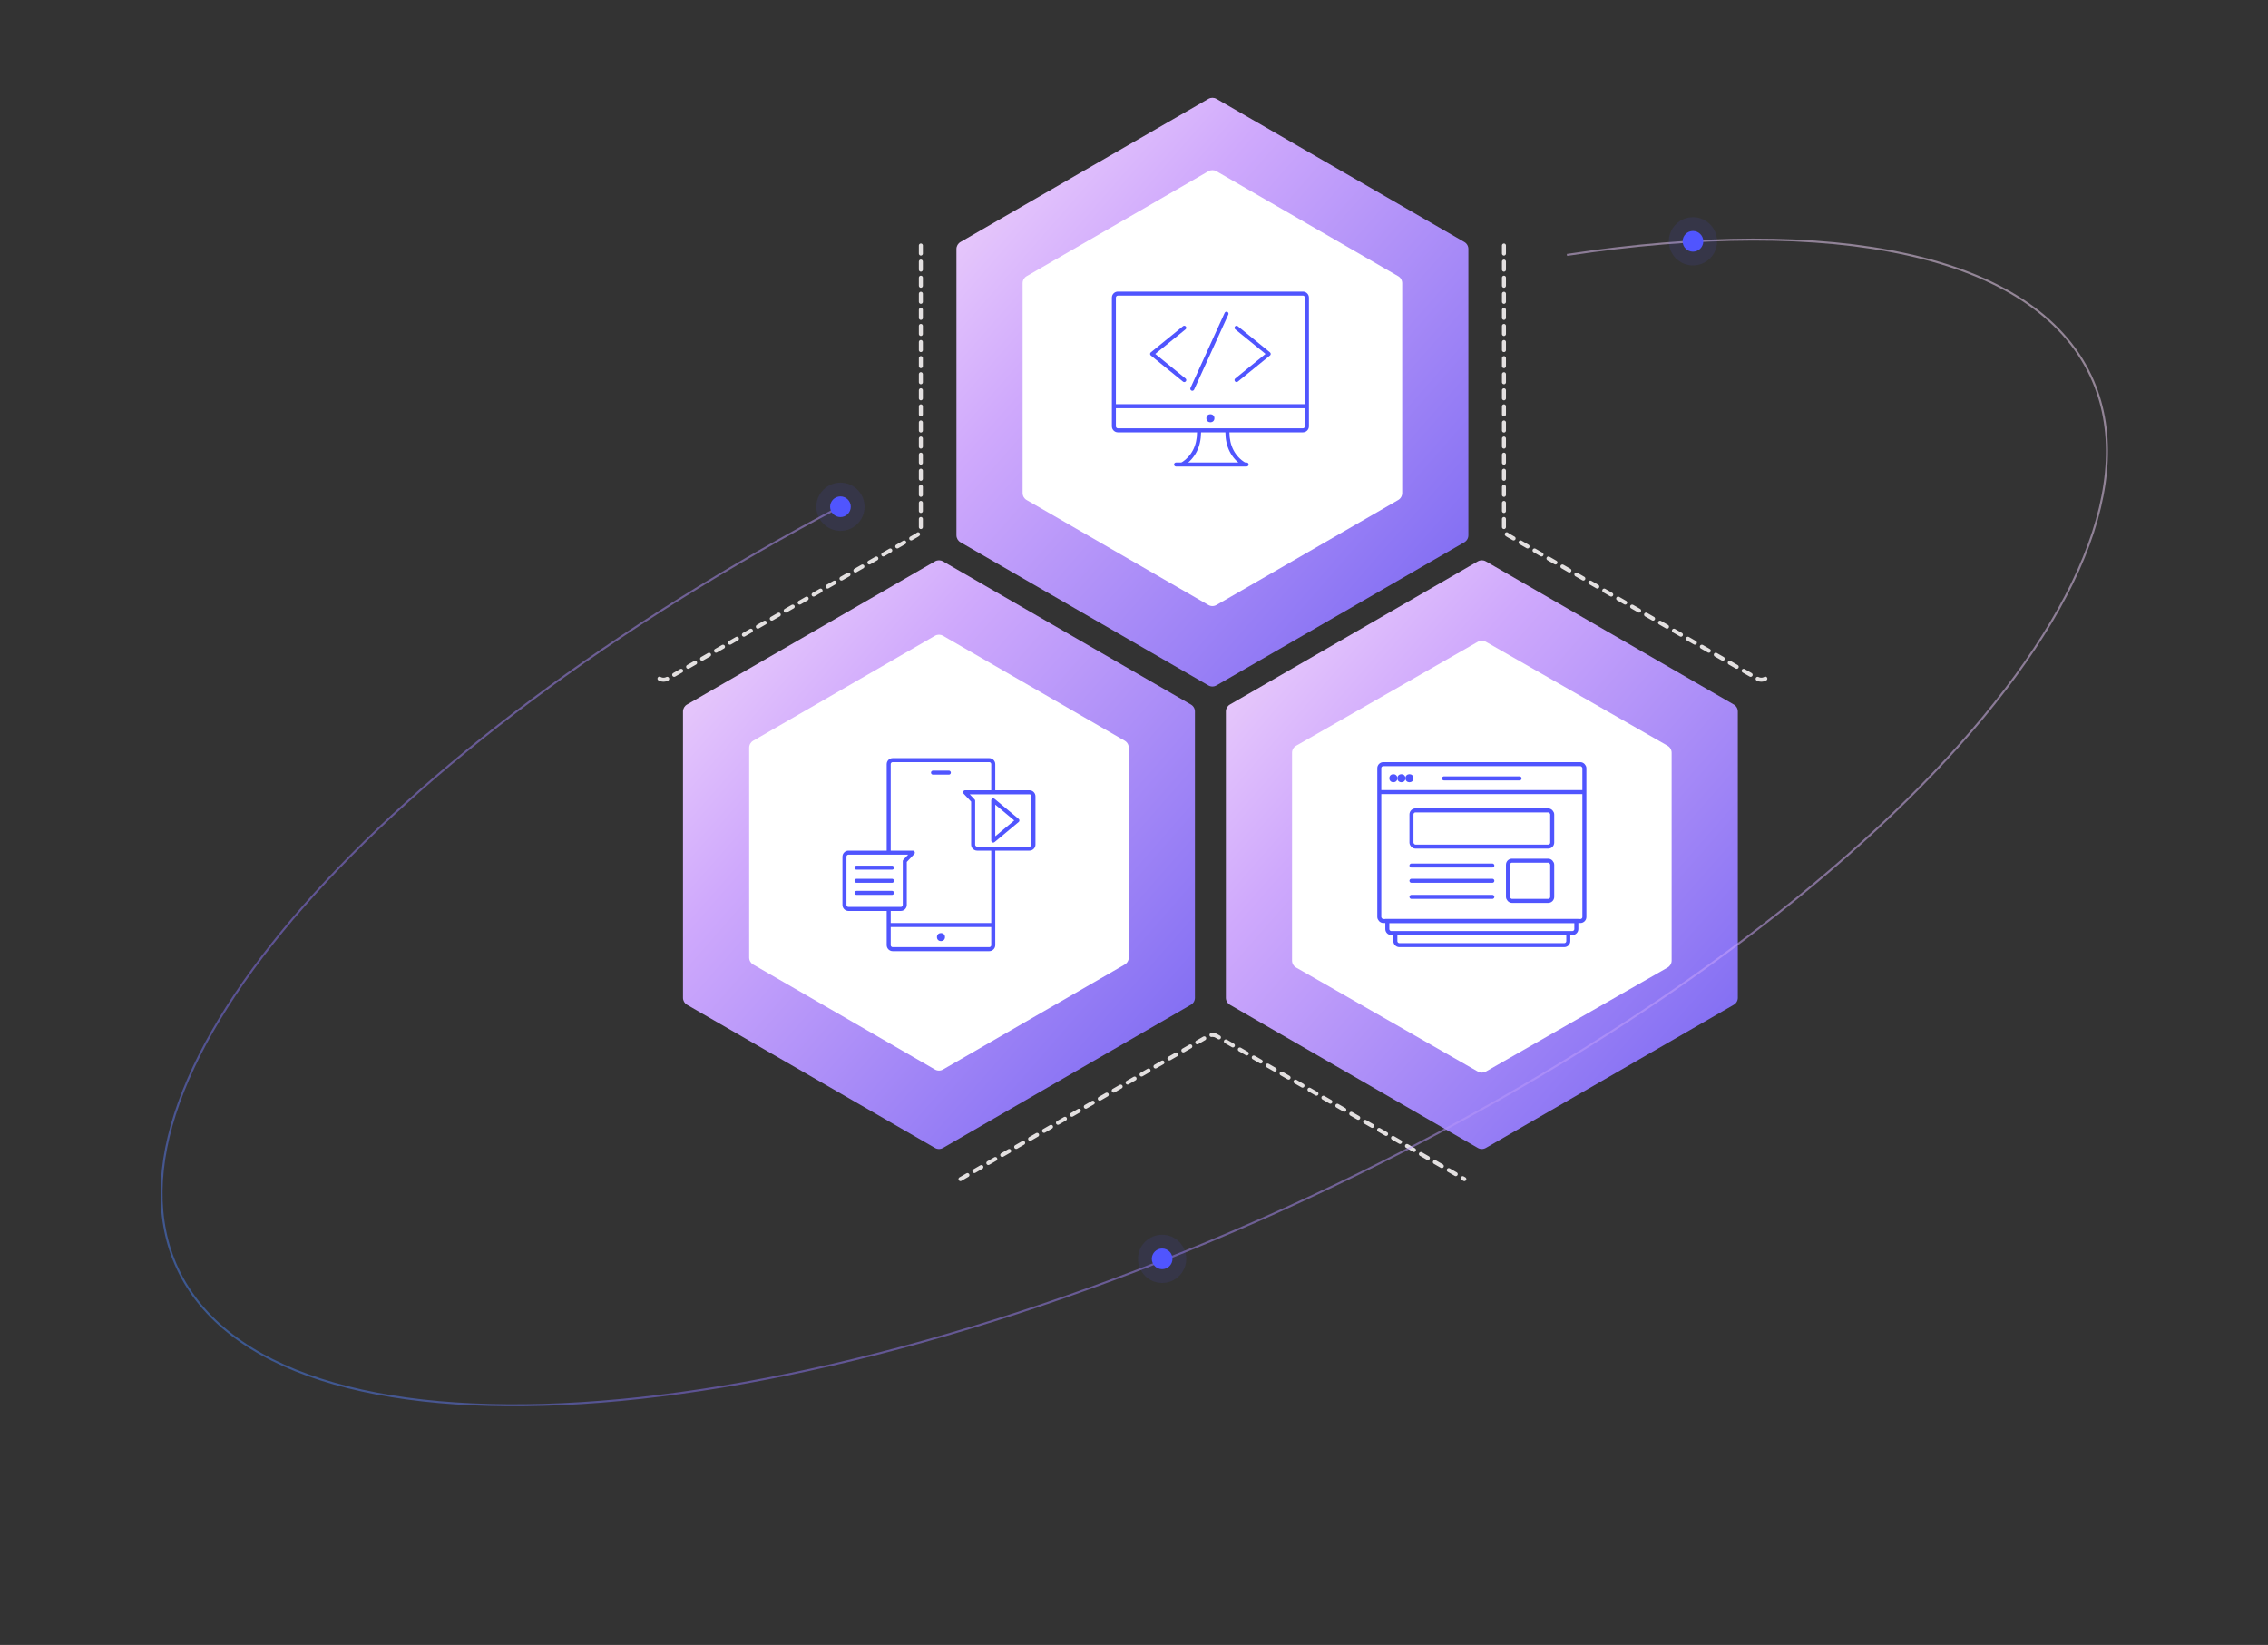
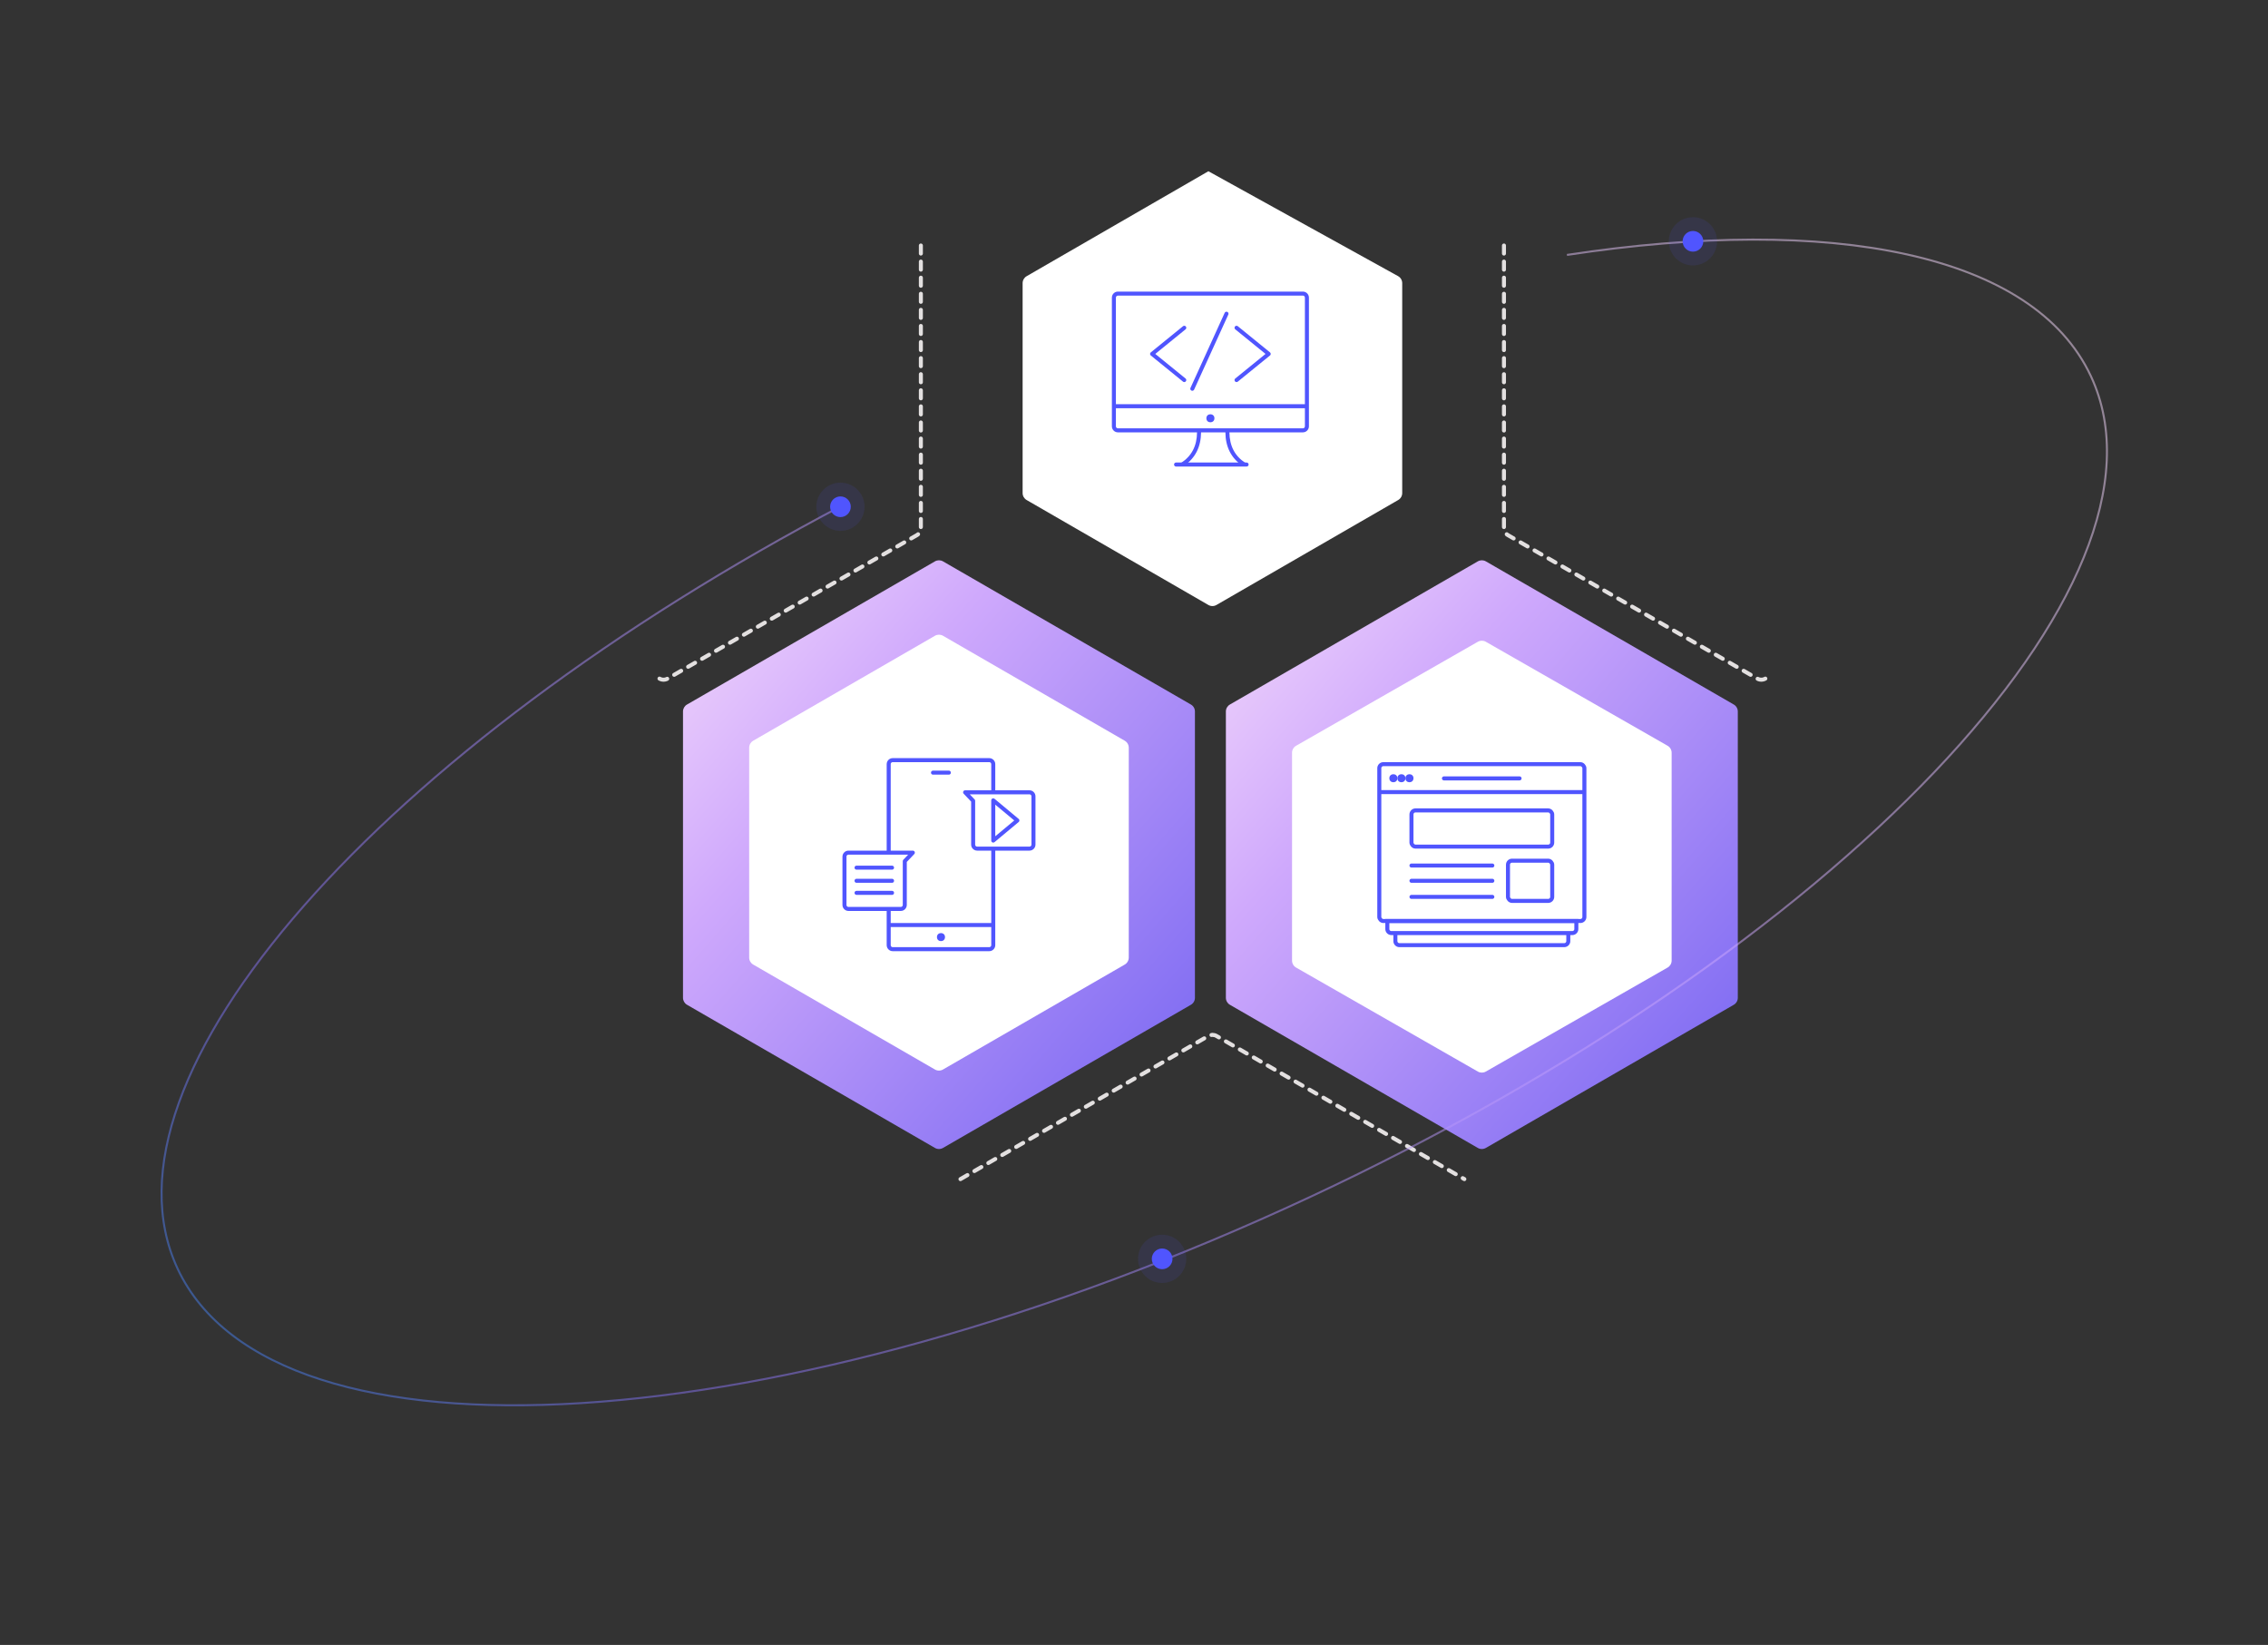
<svg xmlns="http://www.w3.org/2000/svg" width="564" height="409" viewBox="0 0 564 409">
  <rect x="0" y="0" width="564" height="409" fill="#333333" stroke="none" />
  <defs>
    <linearGradient id="img-solution-centric-testing-a" x1="108.096%" x2="0%" y1="108.696%" y2="0%">
      <stop offset="0%" stop-color="#1E85E9" />
      <stop offset="20.276%" stop-color="#8671F3" />
      <stop offset="70.727%" stop-color="#CFA9FC" />
      <stop offset="100%" stop-color="#F4D9FB" />
    </linearGradient>
    <linearGradient id="img-solution-centric-testing-b" x1="108.096%" x2="0%" y1="108.696%" y2="0%">
      <stop offset="0%" stop-color="#1E85E9" />
      <stop offset="20.276%" stop-color="#8671F3" />
      <stop offset="70.727%" stop-color="#CFA9FC" />
      <stop offset="100%" stop-color="#F4D9FB" />
    </linearGradient>
    <linearGradient id="img-solution-centric-testing-c" x1="58.858%" x2="42.376%" y1="108.696%" y2="0%">
      <stop offset="0%" stop-color="#1E85E9" />
      <stop offset="20.276%" stop-color="#8671F3" />
      <stop offset="70.727%" stop-color="#CFA9FC" />
      <stop offset="100%" stop-color="#F4D9FB" />
    </linearGradient>
  </defs>
  <g fill="none" fill-rule="evenodd" transform="translate(1 1)">
-     <path fill="url(#img-solution-centric-testing-a)" fill-rule="nonzero" d="M299.5,169.423 L237.847,133.827 C237.228,133.47 236.847,132.81 236.847,132.095 L236.847,60.905 C236.847,60.19 237.228,59.53 237.847,59.173 L299.5,23.577 C300.119,23.22 300.881,23.22 301.5,23.577 L363.153,59.173 C363.772,59.53 364.153,60.19 364.153,60.905 L364.153,132.095 C364.153,132.81 363.772,133.47 363.153,133.827 L301.5,169.423 C300.881,169.78 300.119,169.78 299.5,169.423 Z" />
-     <path fill="#FFF" fill-rule="nonzero" d="M299.5,149.423 L254.302,123.327 C253.683,122.97 253.302,122.31 253.302,121.595 L253.302,69.405 C253.302,68.69 253.683,68.03 254.302,67.673 L299.5,41.577 C300.119,41.22 300.881,41.22 301.5,41.577 L346.698,67.673 C347.317,68.03 347.698,68.69 347.698,69.405 L347.698,121.595 C347.698,122.31 347.317,122.97 346.698,123.327 L301.5,149.423 C300.881,149.78 300.119,149.78 299.5,149.423 Z" />
+     <path fill="#FFF" fill-rule="nonzero" d="M299.5,149.423 L254.302,123.327 C253.683,122.97 253.302,122.31 253.302,121.595 L253.302,69.405 C253.302,68.69 253.683,68.03 254.302,67.673 L299.5,41.577 L346.698,67.673 C347.317,68.03 347.698,68.69 347.698,69.405 L347.698,121.595 C347.698,122.31 347.317,122.97 346.698,123.327 L301.5,149.423 C300.881,149.78 300.119,149.78 299.5,149.423 Z" />
    <path stroke="#E3E0E0" stroke-dasharray="2" stroke-linecap="round" d="M228,167.732 C227.378,168.089 226.611,168.089 225.989,167.732 L164.005,132.066 C163.383,131.708 163,131.047 163,130.331 L163,59" transform="matrix(-1 0 0 1 391 0)" />
    <path stroke="#E3E0E0" stroke-dasharray="2" stroke-linecap="round" d="M438,167.732 C437.378,168.089 436.611,168.089 435.989,167.732 L374.005,132.066 C373.383,131.708 373,131.047 373,130.331 L373,59" />
    <path fill="url(#img-solution-centric-testing-b)" fill-rule="nonzero" d="M231.5,284.423 L169.847,248.827 C169.228,248.47 168.847,247.81 168.847,247.095 L168.847,175.905 C168.847,175.19 169.228,174.53 169.847,174.173 L231.5,138.577 C232.119,138.22 232.881,138.22 233.5,138.577 L295.153,174.173 C295.772,174.53 296.153,175.19 296.153,175.905 L296.153,247.095 C296.153,247.81 295.772,248.47 295.153,248.827 L233.5,284.423 C232.881,284.78 232.119,284.78 231.5,284.423 Z" />
    <path stroke="#E3E0E0" stroke-dasharray="2" stroke-linecap="round" d="M237.847,292.173 L299.5,256.577 C300.119,256.22 300.881,256.22 301.5,256.577 L363.153,292.173" />
    <path fill="#FFF" fill-rule="nonzero" d="M231.5,264.923 L186.302,238.827 C185.683,238.47 185.302,237.81 185.302,237.095 L185.302,184.905 C185.302,184.19 185.683,183.53 186.302,183.173 L231.5,157.077 C232.119,156.72 232.881,156.72 233.5,157.077 L278.698,183.173 C279.317,183.53 279.698,184.19 279.698,184.905 L279.698,237.095 C279.698,237.81 279.317,238.47 278.698,238.827 L233.5,264.923 C232.881,265.28 232.119,265.28 231.5,264.923 Z" />
    <path fill="url(#img-solution-centric-testing-b)" fill-rule="nonzero" d="M366.5,284.423 L304.847,248.827 C304.228,248.47 303.847,247.81 303.847,247.095 L303.847,175.905 C303.847,175.19 304.228,174.53 304.847,174.173 L366.5,138.577 C367.119,138.22 367.881,138.22 368.5,138.577 L430.153,174.173 C430.772,174.53 431.153,175.19 431.153,175.905 L431.153,247.095 C431.153,247.81 430.772,248.47 430.153,248.827 L368.5,284.423 C367.881,284.78 367.119,284.78 366.5,284.423 Z" />
    <path fill="#FFF" fill-rule="nonzero" d="M366.507,265.432 L321.309,239.576 C320.686,239.22 320.302,238.557 320.302,237.84 L320.302,186.16 C320.302,185.443 320.686,184.78 321.309,184.424 L366.507,158.568 C367.122,158.216 367.878,158.216 368.493,158.568 L413.691,184.424 C414.314,184.78 414.698,185.443 414.698,186.16 L414.698,237.84 C414.698,238.557 414.314,239.22 413.691,239.576 L368.493,265.432 C367.878,265.784 367.122,265.784 366.507,265.432 Z" />
    <g transform="translate(342 189)">
      <rect width="51" height="39" stroke="#5055FE" rx="1" />
      <path stroke="#5055FE" d="M2 39L49 39 49 41C49 41.552 48.552 42 48 42L3 42C2.448 42 2 41.552 2 41L2 39 2 39zM4 42L47 42 47 44C47 44.552 46.552 45 46 45L5 45C4.448 45 4 44.552 4 44L4 42 4 42z" />
      <rect width="35" height="9" x="8" y="11.5" stroke="#5055FE" rx="1" />
      <rect width="11" height="10" x="32" y="24" stroke="#5055FE" rx="1" />
      <line x2="51" y1="6.946" y2="6.946" stroke="#5055FE" />
      <line x1="16.077" x2="34.882" y1="3.54" y2="3.54" stroke="#5055FE" stroke-linecap="round" />
      <circle cx="3.5" cy="3.5" r="1" fill="#5055FE" fill-rule="nonzero" />
      <circle cx="5.5" cy="3.5" r="1" fill="#5055FE" fill-rule="nonzero" />
      <circle cx="7.5" cy="3.5" r="1" fill="#5055FE" fill-rule="nonzero" />
      <line x1="8" x2="28.11" y1="25.208" y2="25.208" stroke="#5055FE" stroke-linecap="round" />
      <line x1="8" x2="28.11" y1="29" y2="29" stroke="#5055FE" stroke-linecap="round" />
      <line x1="8" x2="28.11" y1="33" y2="33" stroke="#5055FE" stroke-linecap="round" />
    </g>
    <path stroke="url(#img-solution-centric-testing-c)" stroke-width=".5" d="M178.724,235.823 C184.909,365.71 228.272,466.334 280.846,466.334 C337.664,466.334 383.724,348.809 383.724,203.834 C383.724,58.859 337.664,-58.666 280.846,-58.666 C247.127,-58.666 217.197,-17.275 198.434,46.681" opacity=".499" transform="rotate(65 281.224 203.834)" />
    <path fill="#5055FE" fill-rule="nonzero" d="M323,71.5 C323.828,71.5 324.5,72.172 324.5,73 L324.5,73 L324.5,105 C324.5,105.828 323.828,106.5 323,106.5 L323,106.5 L304.728,106.501 C304.763,109.881 306.075,112.389 308.678,114.081 L308.678,114.081 L308.133,114.919 L307.854,114.732 C305.142,112.852 303.763,110.091 303.728,106.501 L297.678,106.501 C297.643,110.091 296.263,112.852 293.552,114.732 L293.272,114.919 L292.728,114.081 C295.331,112.389 296.643,109.881 296.678,106.501 L277,106.5 C276.172,106.5 275.5,105.828 275.5,105 L275.5,105 L275.5,73 C275.5,72.172 276.172,71.5 277,71.5 L277,71.5 L323,71.5 Z M323.5,100.5 L276.5,100.5 L276.5,105 C276.5,105.245 276.677,105.45 276.91,105.492 L277,105.5 L323,105.5 C323.276,105.5 323.5,105.276 323.5,105 L323.5,105 L323.5,100.5 Z M323,72.5 L277,72.5 C276.724,72.5 276.5,72.724 276.5,73 L276.5,73 L276.5,99.5 L323.5,99.5 L323.5,73 C323.5,72.755 323.323,72.55 323.09,72.508 L323,72.5 Z M304.207,76.545 C304.431,76.647 304.543,76.892 304.485,77.122 L304.455,77.207 L295.955,95.87 C295.841,96.121 295.544,96.232 295.293,96.118 C295.069,96.016 294.957,95.77 295.015,95.54 L295.045,95.455 L303.545,76.793 C303.659,76.541 303.956,76.431 304.207,76.545 Z M306.74,80.062 L306.815,80.112 L314.815,86.612 C315.037,86.792 315.059,87.115 314.882,87.323 L314.815,87.388 L306.815,93.888 C306.601,94.062 306.286,94.03 306.112,93.815 C305.957,93.625 305.966,93.355 306.12,93.175 L306.185,93.112 L313.707,87 L306.185,80.888 C305.994,80.733 305.947,80.467 306.062,80.26 L306.112,80.185 C306.267,79.994 306.533,79.947 306.74,80.062 Z M293.825,80.12 L293.888,80.185 L293.938,80.26 C294.038,80.441 294.015,80.668 293.88,80.825 L293.815,80.888 L286.293,87 L293.815,93.112 L293.88,93.175 C294.034,93.355 294.043,93.625 293.888,93.815 C293.733,94.006 293.467,94.053 293.26,93.938 L293.185,93.888 L285.185,87.388 L285.118,87.323 C284.961,87.138 284.961,86.862 285.118,86.677 L285.185,86.612 L293.185,80.112 L293.26,80.062 C293.441,79.962 293.668,79.985 293.825,80.12 Z" />
    <g fill="#5055FE" fill-rule="nonzero" transform="translate(282 306)">
      <circle cx="6" cy="6" r="6" opacity=".103" />
      <circle cx="6" cy="6" r="2.571" />
    </g>
    <g fill="#5055FE" fill-rule="nonzero" transform="translate(414 53)">
      <circle cx="6" cy="6" r="6" opacity=".103" />
      <circle cx="6" cy="6" r="2.571" />
    </g>
    <g fill="#5055FE" fill-rule="nonzero" transform="translate(202 119)">
      <circle cx="6" cy="6" r="6" opacity=".103" />
      <circle cx="6" cy="6" r="2.571" />
    </g>
    <g transform="translate(209 187.61)">
      <circle cx="24" cy="44.39" r="1" fill="#5055FE" fill-rule="nonzero" />
      <line x1="22.016" x2="25.956" y1="3.5" y2="3.5" stroke="#5055FE" stroke-linecap="round" />
      <path stroke="#5055FE" stroke-linejoin="round" d="M1,23.39 L17,23.39 L17,23.39 L15,25.504 L15,36.39 C15,36.942 14.552,37.39 14,37.39 L1,37.39 C0.448,37.39 0,36.942 0,36.39 L0,24.39 C0,23.838 0.448,23.39 1,23.39 Z" />
      <path stroke="#5055FE" stroke-linejoin="round" d="M31,8.39 L47,8.39 L47,8.39 L45,10.504 L45,21.39 C45,21.942 44.552,22.39 44,22.39 L31,22.39 C30.448,22.39 30,21.942 30,21.39 L30,9.39 C30,8.838 30.448,8.39 31,8.39 Z" transform="matrix(-1 0 0 1 77 0)" />
      <line x1="11" x2="37" y1="41.39" y2="41.39" stroke="#5055FE" />
      <line x1="3" x2="11.83" y1="27.124" y2="27.124" stroke="#5055FE" stroke-linecap="round" />
      <line x1="3" x2="11.83" y1="30.39" y2="30.39" stroke="#5055FE" stroke-linecap="round" />
      <line x1="3" x2="11.83" y1="33.39" y2="33.39" stroke="#5055FE" stroke-linecap="round" />
      <polygon stroke="#5055FE" stroke-linejoin="round" points="40 12.39 45 18.39 35 18.39" transform="rotate(90 40 15.39)" />
      <path stroke="#5055FE" d="M37,22.517 L37,46.39 C37,46.942 36.552,47.39 36,47.39 L12,47.39 C11.448,47.39 11,46.942 11,46.39 C11,42.173 11,39.143 11,37.3 M11,23.377 C11,18.491 11,11.162 11,1.39 C11,0.838 11.448,0.39 12,0.39 L36,0.39 C36.552,0.39 37,0.838 37,1.39 L37,8.457" />
    </g>
    <circle cx="300" cy="103" r="1" fill="#5055FE" fill-rule="nonzero" />
    <line x1="291.462" x2="309" y1="114.5" y2="114.5" stroke="#5055FE" stroke-linecap="round" />
  </g>
</svg>